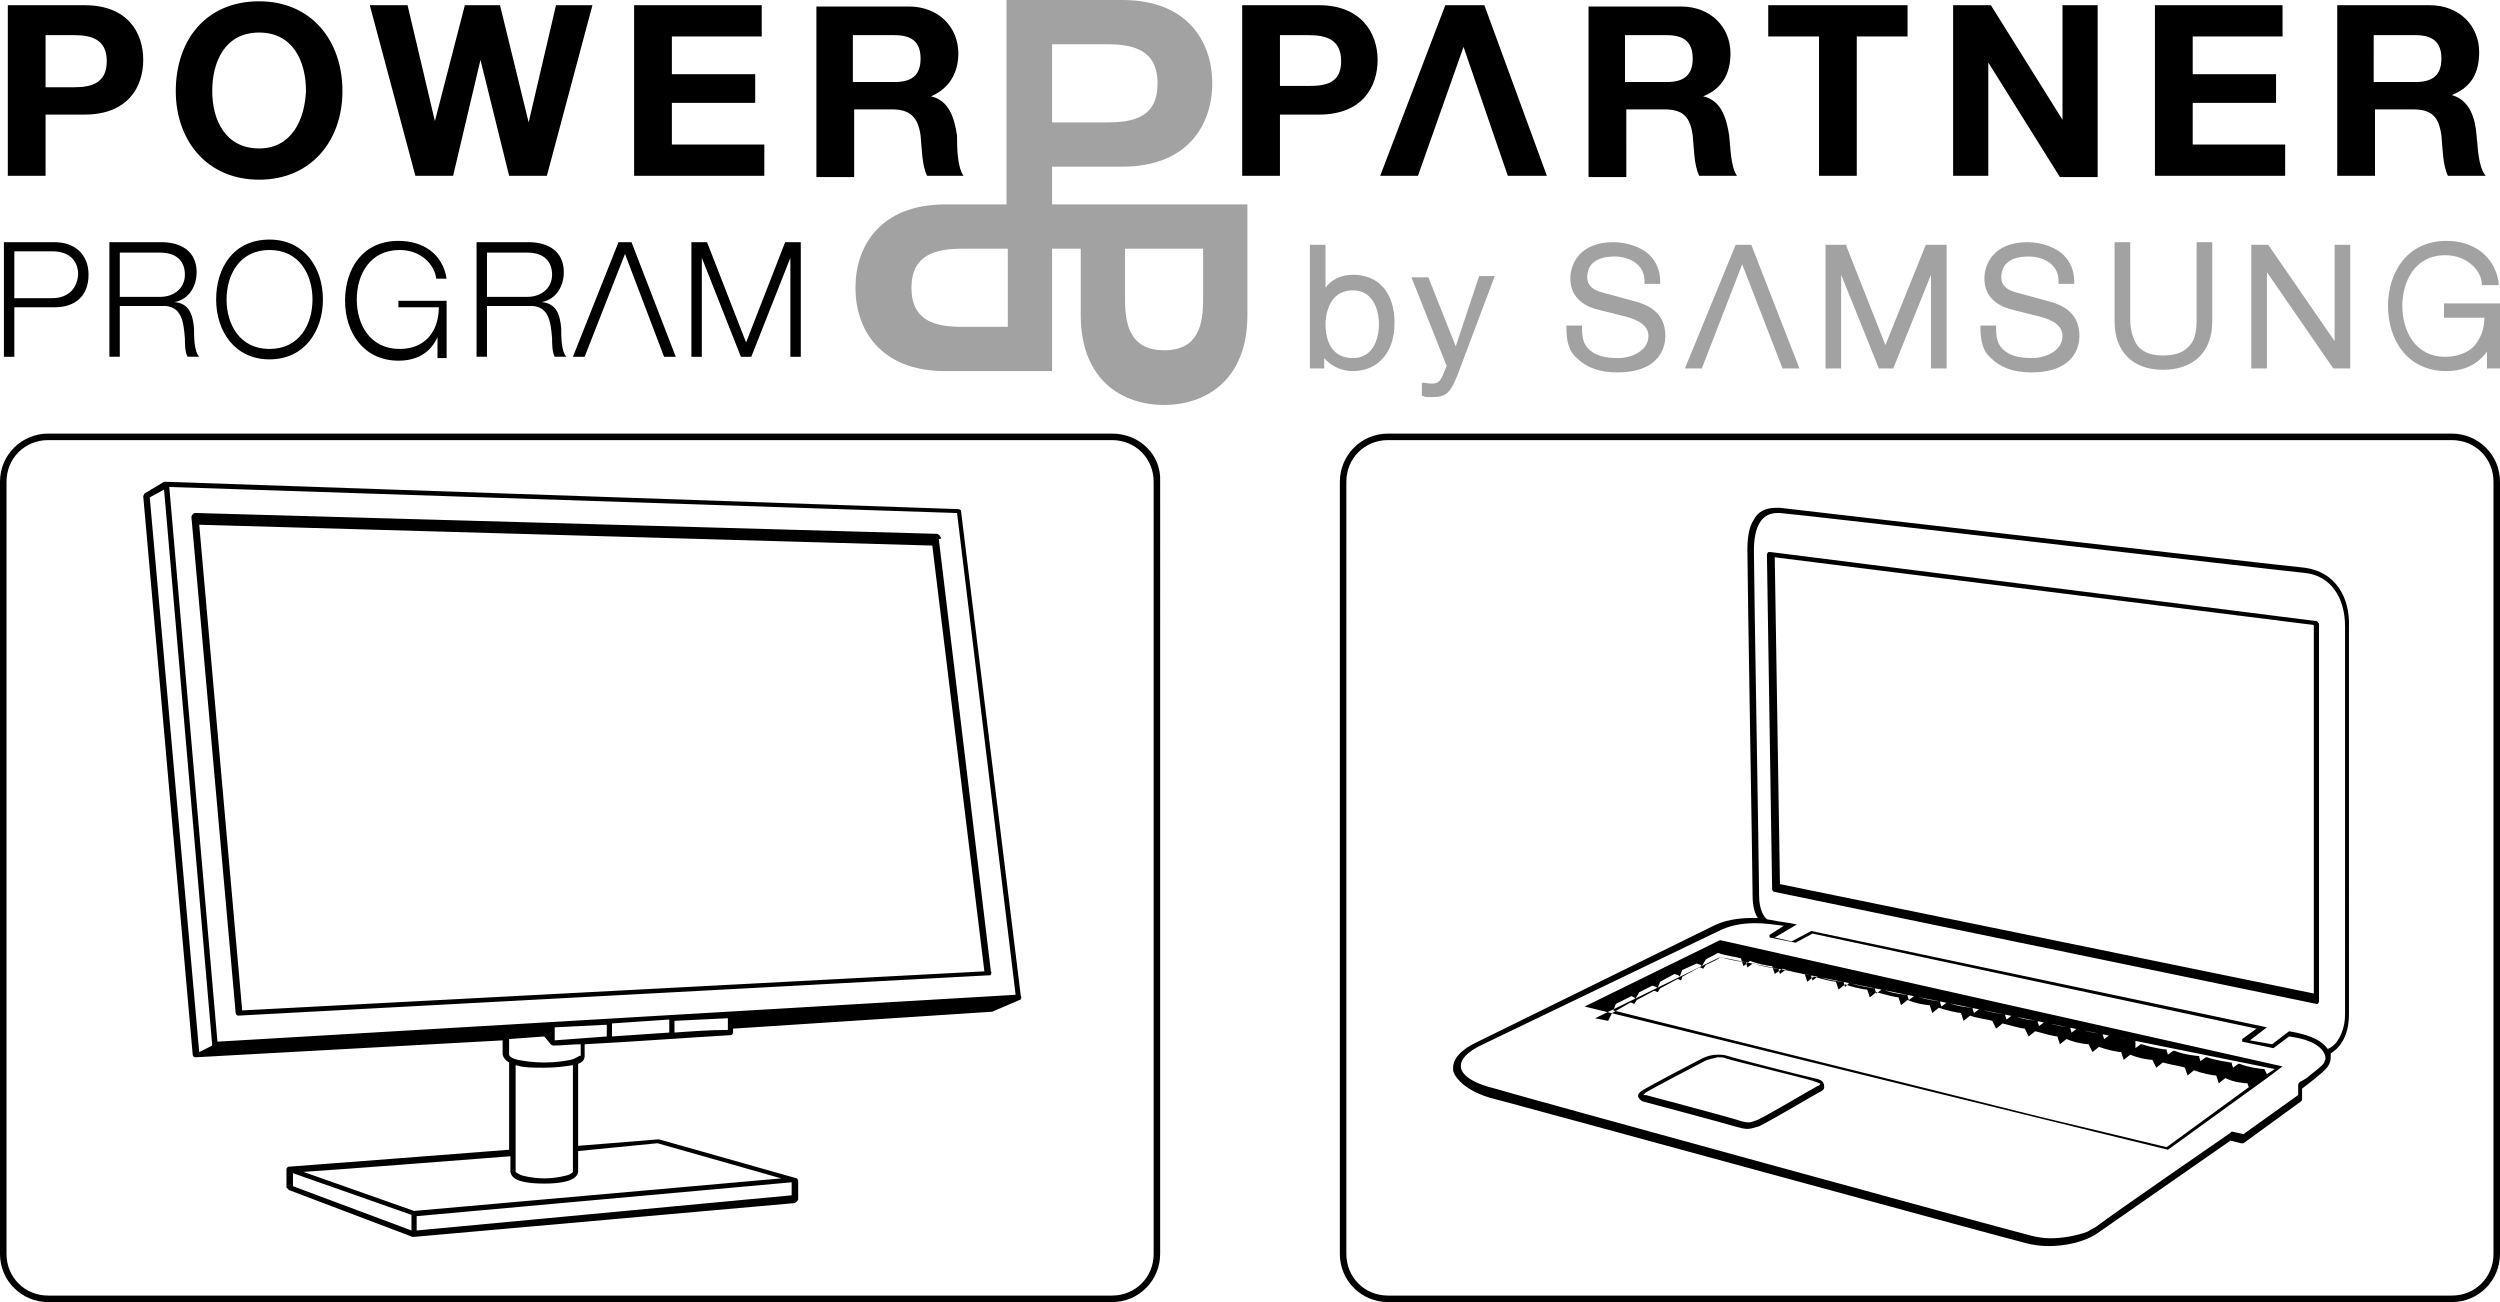
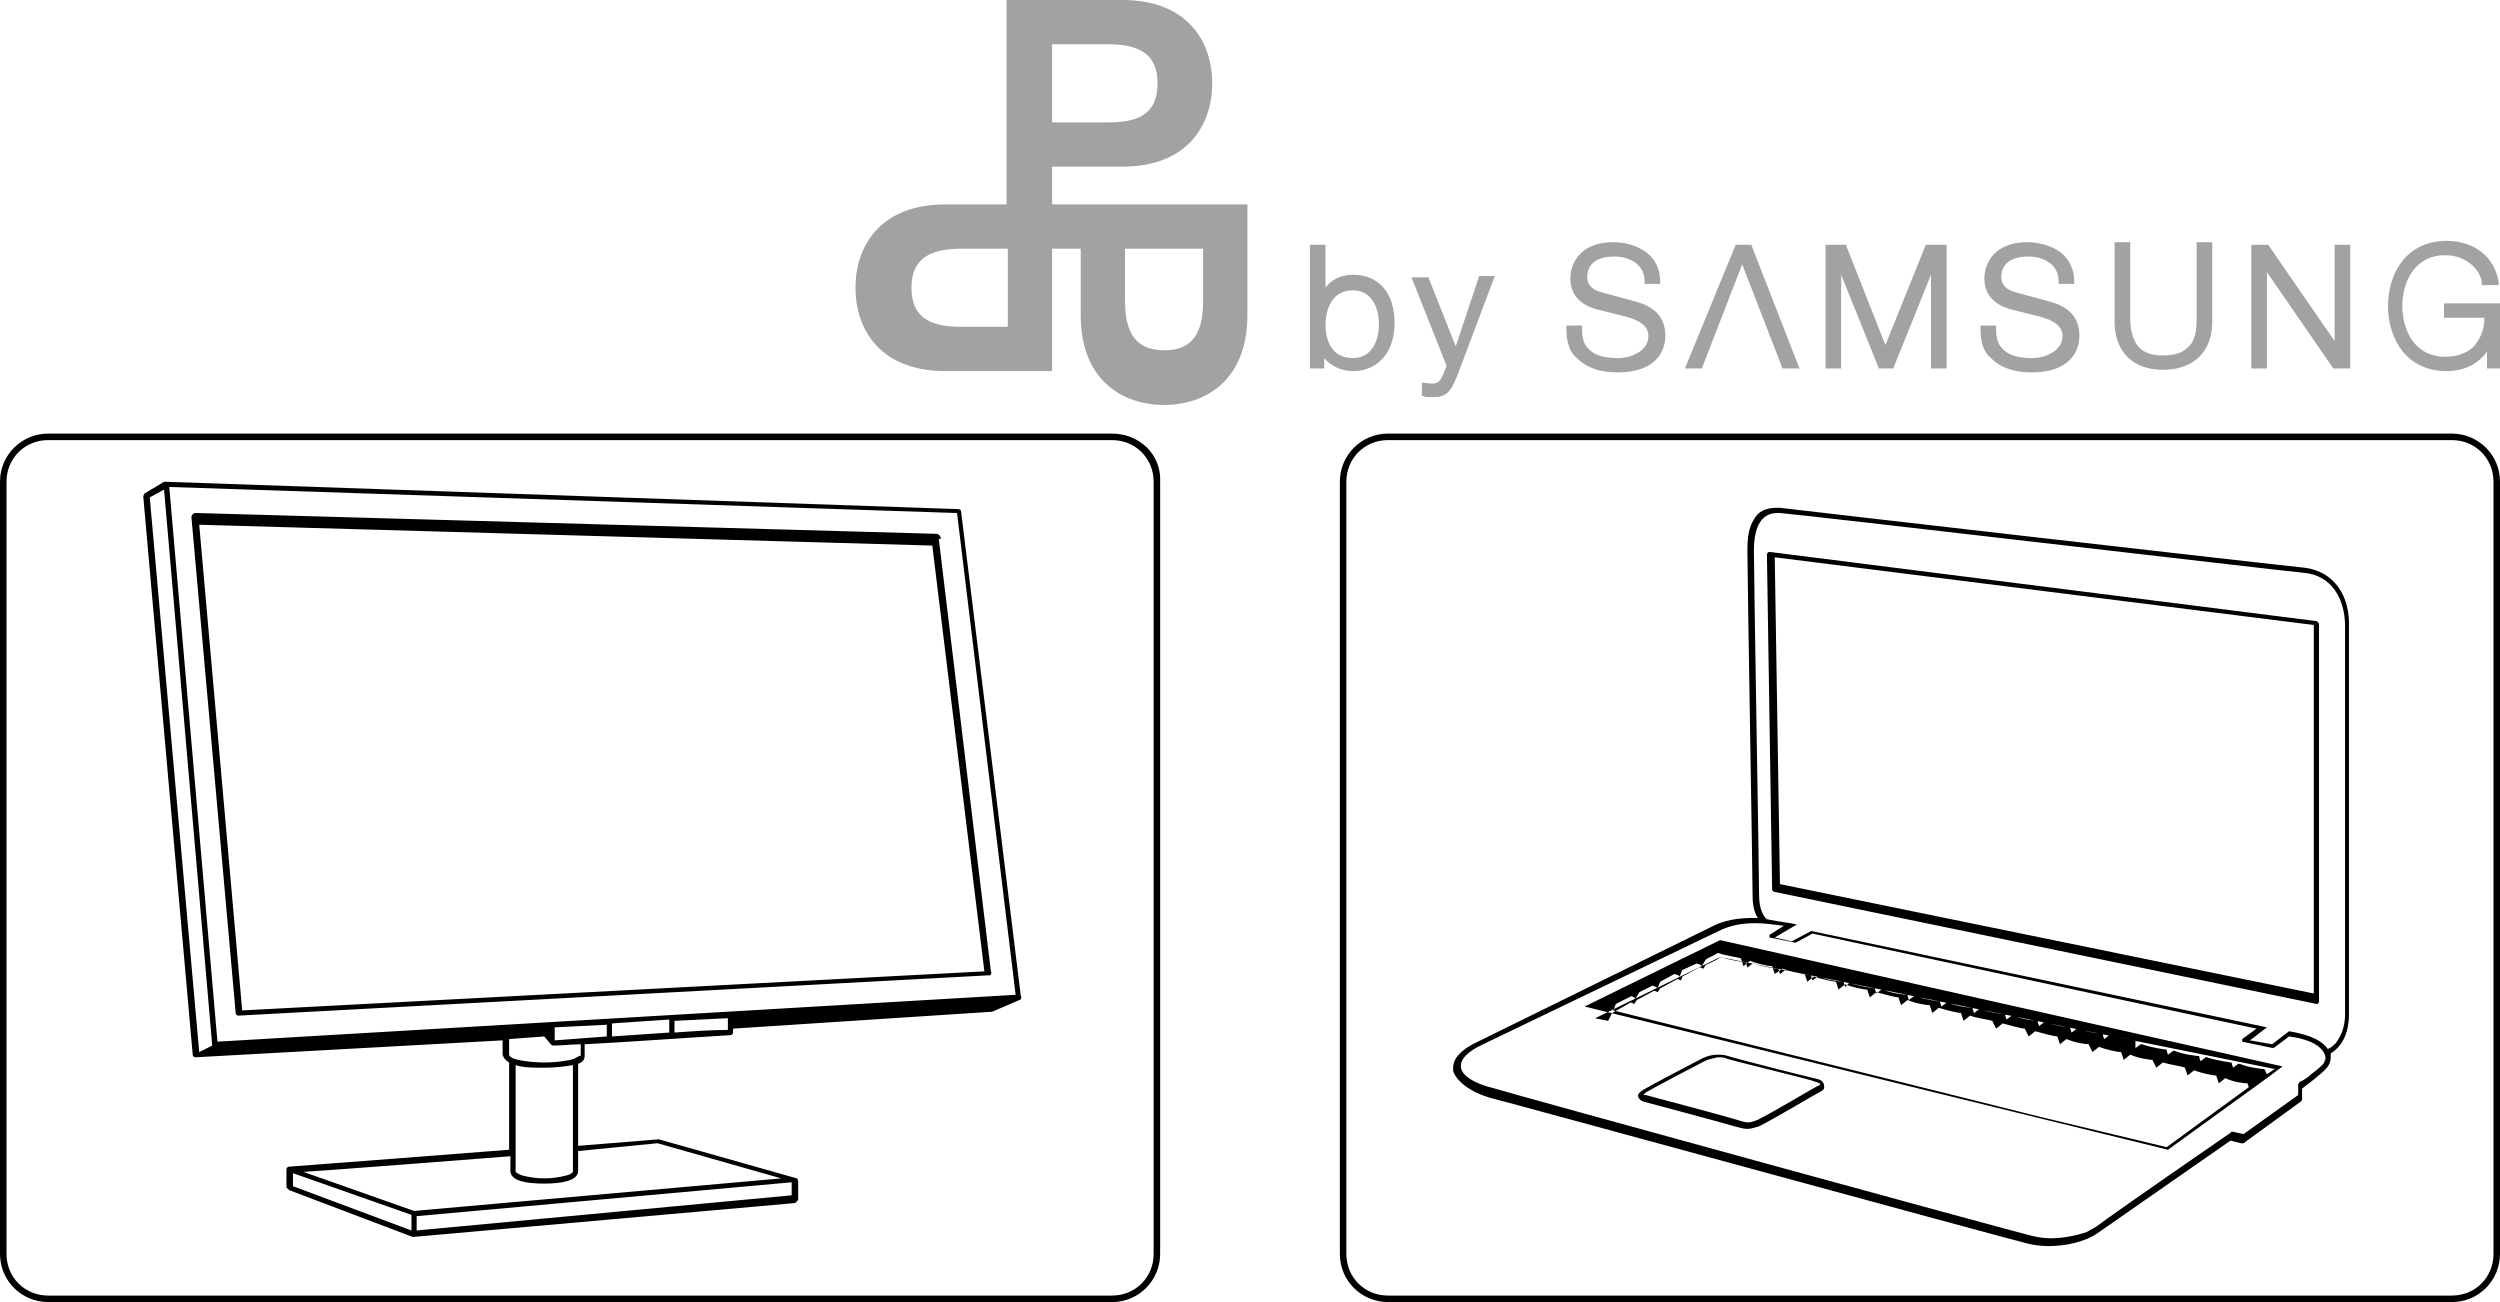
<svg xmlns="http://www.w3.org/2000/svg" version="1.1" id="Ebene_1" x="0px" y="0px" viewBox="0 0 192 100" style="enable-background:new 0 0 192 100;" xml:space="preserve">
  <style type="text/css">
	.st0{fill:#A2A2A2;}
</style>
  <g>
-     <path d="M20.7,18.4c-2.8,0-4.1,2.2-4.1,4.6s1.4,4.6,4.1,4.6c2.7,0,4.1-2.2,4.1-4.6S23.4,18.4,20.7,18.4z M20.7,26.8   c-2.3,0-3.3-1.9-3.3-3.8c0-1.9,1-3.8,3.3-3.8c2.3,0,3.3,1.9,3.3,3.8C24,24.9,23,26.8,20.7,26.8z M19.9,0.1c-4.1,0-6.4,3-6.4,6.9   c0,3.8,2.4,6.8,6.4,6.8s6.4-3,6.4-6.8C26.3,3.1,23.9,0.1,19.9,0.1z M19.9,11.4c-2.6,0-3.6-2.2-3.6-4.4c0-2.3,1-4.5,3.6-4.5   c2.6,0,3.6,2.2,3.6,4.5C23.4,9.2,22.4,11.4,19.9,11.4z M3.5,8.8h3c3.3,0,4.5-2.1,4.5-4.2S9.8,0.4,6.5,0.4H0.6v13.1h2.9V8.8z    M3.5,2.7h2.2c1.3,0,2.5,0.3,2.5,2s-1.2,2-2.5,2H3.5V2.7z M30.7,23.6h3c0,1.9-1.1,3.2-3,3.2c-2.3,0-3.3-1.9-3.3-3.8   c0-1.9,1-3.8,3.3-3.8c1.7,0,2.7,1.2,2.8,2.2h0.8c-0.3-1.9-1.8-2.9-3.7-2.9c-2.8,0-4.1,2.2-4.1,4.6s1.4,4.6,4.1,4.6   c1.3,0,2.4-0.5,3-1.8h0l0,1.6h0.7v-4.4h-3.7V23.6z M58.7,11.1h-7.1V7.9H58V5.7h-6.4V2.8h6.9V0.4h-9.8v13.1h10V11.1z M4.2,18.6H0.3   v8.8h0.8v-3.8h3.1c1.6,0,2.6-0.9,2.6-2.5C6.8,19.5,5.7,18.6,4.2,18.6z M4,22.9H1.1v-3.6H4c1.2,0,2,0.6,2,1.8   C5.9,22.3,5.1,22.9,4,22.9z M13.4,23.2L13.4,23.2c1.1-0.2,1.7-1.2,1.7-2.3c0-1.6-1.2-2.3-2.7-2.3h-4v8.8h0.8v-3.9h3.2   c1.6-0.1,1.7,1.3,1.8,2.5c0,0.4,0,1,0.2,1.4h0.9c-0.4-0.4-0.4-1.6-0.4-2.2C14.8,24.1,14.5,23.3,13.4,23.2z M12.3,22.8H9.2v-3.4h3.1   c1.3,0,1.9,0.7,1.9,1.7C14.2,22.1,13.4,22.8,12.3,22.8z M36.9,4.6l2.2,8.9H42l3.5-13.1h-2.8l-2.1,9h0l-2.2-9h-2.7l-2.3,8.9h0   l-2.1-8.9h-2.9l3.5,13.1h2.9L36.9,4.6L36.9,4.6z M135.8,2.8h3.9v10.7h2.9V2.8h3.9V0.4h-10.7V2.8z M158.4,9.2L158.4,9.2l-5.5-8.8   H150v13.1h2.7V4.8h0l5.5,8.8h2.9V0.4h-2.7V9.2z M168.4,7.9h6.4V5.7h-6.4V2.8h6.9V0.4h-9.8v13.1h10v-2.4h-7.1V7.9z M190.2,10.4   c-0.1-1.3-0.5-2.7-1.9-3.1v0c1.5-0.6,2.1-1.7,2.1-3.3c0-2-1.5-3.6-3.8-3.6h-7.1v13.1h2.9V8.4h2.9c1.5,0,2,0.6,2.2,2   c0.1,1,0.1,2.3,0.5,3.1h2.9C190.3,12.8,190.3,11.2,190.2,10.4z M185.5,6.3h-3.2V2.7h3.2c1.3,0,2,0.5,2,1.8   C187.5,5.8,186.8,6.3,185.5,6.3z M130.8,7.4L130.8,7.4c1.5-0.6,2.1-1.8,2.1-3.3c0-2-1.5-3.6-3.8-3.6H122v13.1h2.9V8.4h2.9   c1.5,0,2,0.6,2.2,2c0.1,1,0.1,2.3,0.5,3.1h2.9c-0.5-0.7-0.5-2.3-0.6-3.1C132.6,9.1,132.2,7.7,130.8,7.4z M128,6.3h-3.2V2.7h3.2   c1.3,0,2,0.5,2,1.8C130,5.8,129.3,6.3,128,6.3z M41.6,23.2L41.6,23.2c1.1-0.2,1.7-1.2,1.7-2.3c0-1.6-1.2-2.3-2.7-2.3h-4v8.8h0.8   v-3.9h3.2c1.6-0.1,1.7,1.3,1.8,2.5c0,0.4,0,1,0.2,1.4h0.9c-0.4-0.4-0.4-1.6-0.4-2.2C43,24.1,42.7,23.3,41.6,23.2z M40.5,22.8h-3.1   v-3.4h3.1c1.3,0,1.9,0.7,1.9,1.7C42.4,22.1,41.6,22.8,40.5,22.8z M57.3,26.3l-3-7.7h-1.2v8.8h0.8v-7.6h0l3,7.6h0.8l3-7.6h0v7.6h0.8   v-8.8h-1.2L57.3,26.3z M47.5,18.6L44,27.4h0.9l3.1-7.9l3,7.9h0.9l-3.4-8.8H47.5z M71.5,7.4L71.5,7.4c1.4-0.6,2.1-1.8,2.1-3.3   c0-2-1.5-3.6-3.8-3.6h-7.1v13.1h2.9V8.4h2.9c1.4,0,2,0.6,2.2,2c0.1,1,0.1,2.3,0.5,3.1H74c-0.5-0.7-0.5-2.3-0.5-3.1   C73.3,9.1,72.9,7.7,71.5,7.4z M68.7,6.3h-3.2V2.7h3.2c1.3,0,2,0.5,2,1.8C70.7,5.8,70,6.3,68.7,6.3z M111,0.4l-5,13.1h2.9l3.5-9.9   l2.4,7l1,2.9h3L114,0.4H111z M101.3,0.4h-5.9v13.1h2.9V8.8h3c3.3,0,4.5-2.1,4.5-4.2S104.5,0.4,101.3,0.4z M100.5,6.6h-2.2V2.7h2.2   c1.3,0,2.5,0.3,2.5,2S101.8,6.6,100.5,6.6z" />
    <path class="st0" d="M111.8,26.6l-2.1-5.3h-1.3l2.7,6.8l-0.2,0.5l0,0c-0.3,0.7-0.4,1-1.5,0.8l-0.2,0v1l0.1,0   c0.1,0.1,0.3,0.1,0.6,0.1l0.1,0c1.1,0,1.4-0.4,1.9-1.6l2.9-7.7h-1.2L111.8,26.6z M103.9,21.1c-0.9,0-1.7,0.4-2.1,1v-3.3h-1.2v9.5   h1.1v-0.8c0.5,0.6,1.3,1,2.2,1c1.9,0,3.2-1.4,3.2-3.7S105.9,21.1,103.9,21.1z M103.9,27.5c-2,0-2.1-2-2.1-2.6   c0-0.6,0.2-2.6,2.1-2.6c1.5,0,2,1.4,2,2.6S105.4,27.5,103.9,27.5z M80.8,12.8h5.4c5,0,6.9-3.2,6.9-6.4c0-3.2-1.9-6.4-6.9-6.4h-8.9   v15.7h-4.7c-5,0-6.9,3.2-6.9,6.4c0,3.2,1.9,6.4,6.9,6.4h8.2v-9.4H83v5.1c0,5,3.2,6.9,6.4,6.9c3.2,0,6.4-1.9,6.4-6.9v-8.5h-15V12.8z    M80.8,3.4H85c2,0,3.9,0.4,3.9,3s-1.8,3-3.9,3h-4.2V3.4z M77.4,25.1h-3.5c-2,0-3.9-0.4-3.9-3c0-2.5,1.8-3,3.9-3h3.5V25.1z    M86.4,19.1h6V23c0,2-0.4,3.9-3,3.9c-2.5,0-3-1.8-3-3.9V19.1z M179.3,26.2l-5.1-7.4h-1.3v9.5h1.2v-7.4l5.1,7.4h1.3v-9.5h-1.2V26.2z    M168.7,24.6c0,1-0.2,1.7-0.7,2.1c-0.4,0.4-1,0.6-1.9,0.6c-0.8,0-1.4-0.2-1.8-0.6c-0.4-0.4-0.7-1.2-0.7-2.2v-5.9h-1.2v6.1   c0,2.3,1.4,3.7,3.7,3.7c2.4,0,3.8-1.4,3.8-3.7v-6.1h-1.2V24.6z M187.7,23.3v1.1h3.1c0,0.9-0.3,1.6-0.8,2.2   c-0.5,0.5-1.3,0.8-2.2,0.8c-2.4,0-3.3-2.1-3.3-3.9c0-1.8,0.9-3.9,3.3-3.9c1.6,0,2.7,1.1,2.8,2.1l0,0.2h1.3l0-0.2   c-0.3-2-1.9-3.2-4-3.2c-3.1,0-4.5,2.5-4.5,5s1.4,5,4.5,5c1.3,0,2.4-0.5,3.1-1.5l0,1.3h1.1v-5H187.7z M133.3,18.8l-3.9,9.5h1.3   l3.1-8l3.1,8h1.3l-3.7-9.5H133.3z M125.4,23.1l-2.2-0.6c-0.9-0.2-1.3-0.6-1.3-1.2c0-1.4,1.3-1.6,2.1-1.6c1,0,2.3,0.5,2.3,1.9l0,0.2   h1.2l0-0.2c0-0.8-0.3-1.5-0.8-2c-0.6-0.6-1.7-1-2.8-1c-2.6,0-3.3,1.7-3.3,2.8c0,1.6,1.3,2.2,2.2,2.4l2,0.5c1.2,0.3,1.8,0.8,1.8,1.5   c0,1.2-1.4,1.7-2.3,1.7c-1.1,0-1.8-0.2-2.3-0.7c-0.4-0.4-0.5-0.9-0.5-1.6l0-0.2h-1.2l0,0.2c0,1,0.2,1.8,0.8,2.3   c0.7,0.7,1.7,1.1,3.1,1.1c3.4,0,3.7-2.1,3.7-2.8C127.9,24,126.6,23.4,125.4,23.1z M157.2,23.1l-2.2-0.6c-0.9-0.2-1.3-0.6-1.3-1.2   c0-1.4,1.3-1.6,2.1-1.6c1,0,2.3,0.5,2.3,1.9l0,0.2h1.2l0-0.2c0-0.8-0.3-1.5-0.8-2c-0.6-0.6-1.7-1-2.8-1c-2.6,0-3.3,1.7-3.3,2.8   c0,1.6,1.3,2.2,2.2,2.4l2,0.5c1.2,0.3,1.8,0.8,1.8,1.5c0,1.2-1.4,1.7-2.3,1.7c-1.1,0-1.8-0.2-2.3-0.7c-0.4-0.4-0.5-0.9-0.5-1.6   l0-0.2h-1.2l0,0.2c0,1,0.2,1.8,0.8,2.3c0.7,0.7,1.7,1.1,3.1,1.1c3.4,0,3.7-2.1,3.7-2.8C159.7,24,158.4,23.4,157.2,23.1z    M144.8,26.5l-3-7.6l0-0.1h-1.6v9.5h1.2v-7.2l2.9,7.2h1.1l2.9-7.2v7.2h1.2v-9.5h-1.6L144.8,26.5z" />
    <path d="M132.1,72.2l-10.4,5.1l44.8,11l7.6-5.5c0,0,0,0,0,0c0,0,0,0,0,0l1.2-0.9L132.1,72.2L132.1,72.2z M166.4,88.1l-9.6-2.3   l-7.2-1.8l-25.7-6.4l0.2-0.5l1.2-0.6l0.2,0.1l0.1,0.1l0.3-0.5l1-0.5l0.3,0.1l0.1,0.1l0.2-0.5l1.1-0.6l0.3,0.1l0.1,0.1l0.2-0.5   l1.1-0.5l0.3,0.1l0.1,0.1l0.3-0.5c0.1-0.1,0.6-0.3,0.9-0.5c0,0,0.1,0,0.1,0c0.5,0.2,1.4,0.3,1.7,0.4l0.2,0.6l0.5-0.4   c0.5,0.2,1.4,0.4,1.7,0.4l0.2,0.6l0.6-0.4c0.6,0.2,1.4,0.4,1.7,0.4l0.2,0.6l0.5-0.4c0.6,0.2,1.5,0.4,1.7,0.4l0.2,0.6l0.5-0.4   c0.5,0.2,1.4,0.4,1.7,0.4l0.2,0.6l0.5-0.4c0.7,0.2,1.5,0.4,1.7,0.4l0.2,0.6l0.5-0.4c0.7,0.3,1.5,0.4,1.7,0.4l0.2,0.6l0.5-0.4   c0.6,0.2,1.5,0.4,1.7,0.4l0.2,0.6l0.5-0.4c0.5,0.2,1.4,0.3,1.7,0.4l0.3,0.6l0.5-0.4c0.7,0.2,1.5,0.4,1.7,0.4l0.3,0.6l0.5-0.4   c0.7,0.2,1.5,0.4,1.7,0.4l0.2,0.6l0.5-0.4c0.7,0.3,1.5,0.4,1.7,0.4l0.3,0.6l0.5-0.4c0.5,0.2,1.4,0.4,1.7,0.4l0.2,0.6l0.5-0.4   c0.7,0.3,1.5,0.4,1.7,0.4l0.3,0.6l0.5-0.4c0.7,0.2,1.5,0.3,1.7,0.4l0.2,0.6l0.5-0.4c0.5,0.2,1.4,0.4,1.7,0.4l0.2,0.6l0.5-0.4   c0.6,0.3,1.4,0.4,1.7,0.4l0.1,0.3L166.4,88.1z M174.7,82.1l-0.6,0.4l-0.2-0.4l-0.1,0c0,0-1.1-0.1-1.8-0.4l-0.1,0l-0.4,0.3l-0.1-0.3   l0-0.1l-0.1,0c0,0-1.3-0.2-1.8-0.4l-0.1,0l-0.4,0.3l-0.1-0.3l0-0.1l-0.1,0c0,0-1.1-0.1-1.8-0.4l-0.1,0l-0.4,0.3l-0.1-0.3l0-0.1   l-0.1,0c0,0-0.9-0.1-1.8-0.4l-0.1,0l-0.4,0.3L164,80l0-0.1l-0.1,0c0,0-1.4-0.2-1.8-0.4l-0.1,0l-0.4,0.3l-0.1-0.3l0-0.1l-0.1,0   c0,0-1-0.1-1.8-0.4l-0.1,0l-0.4,0.3l-0.1-0.3l0-0.1l-0.1,0c0,0-1-0.1-1.8-0.4l-0.1,0l-0.4,0.3l-0.1-0.3l0-0.1l-0.1,0   c0,0-1.1-0.1-1.8-0.4l-0.1,0l-0.4,0.3l-0.1-0.3l0-0.1l-0.1,0c0,0-1.4-0.2-1.8-0.4l-0.1,0l-0.4,0.3l-0.1-0.3l0-0.1l-0.1,0   c0,0-1.1-0.1-1.8-0.4l-0.1,0l-0.4,0.3l-0.1-0.3l0-0.1l-0.1,0c0,0-0.9-0.1-1.8-0.4l-0.1,0l-0.4,0.3l-0.1-0.3l0-0.1l-0.1,0   c0,0-1.1-0.1-1.8-0.4l-0.1,0l-0.4,0.3l-0.1-0.3l0-0.1l-0.1,0c0,0-1.3-0.2-1.8-0.4l-0.1,0l-0.3,0.3l-0.1-0.3l0-0.1l-0.1,0   c0,0-1.1-0.1-1.8-0.4l-0.1,0l-0.4,0.3l-0.1-0.3l0-0.1l-0.1,0c0,0-1.2-0.2-1.8-0.4l-0.1,0l-0.4,0.3l-0.1-0.3l0-0.1l-0.1,0   c0,0-1.4-0.2-1.8-0.4l-0.1,0l-0.4,0.3l-0.1-0.3l0-0.1l-0.1,0c0,0-1.4-0.2-1.8-0.4l-0.1,0l-0.1,0.1c0,0,0,0,0,0   c-0.3,0.2-1,0.5-1,0.5l0,0l-0.2,0.3l-0.2-0.1l-0.1,0l-1.3,0.7l-0.1,0.3l-0.2-0.1l-0.1,0l-1.3,0.7l-0.2,0.3l-0.2-0.1l-0.1,0   l-1.3,0.7l-0.2,0.3l-0.2-0.1l-0.1,0l-1.4,0.8l-0.3,0.6l-1-0.2l9.6-4.7L174.7,82.1z M72.2,41.2c0-0.1-0.1-0.1-0.2-0.2l-56.9-1.6v0   l-0.1,0c-0.1,0-0.1,0-0.2,0.1c0,0-0.1,0.1-0.1,0.2l3.4,38.1c0,0.1,0.1,0.2,0.2,0.2h0l57.7-3.1c0.1,0,0.1,0,0.1-0.1   c0,0,0.1-0.1,0-0.2l0,0l-4-33.2C72.3,41.4,72.3,41.3,72.2,41.2z M18.6,77.6l-3.3-37.3l56.3,1.6l4,32.7L18.6,77.6z M177.9,47.7   l-41.9-5.3c-0.1,0-0.1,0-0.2,0c0,0-0.1,0.1-0.1,0.2l0.4,25.7c0,0.1,0.1,0.2,0.2,0.2l41.6,8.6c0,0,0,0,0,0c0,0,0.1,0,0.1,0   c0,0,0.1-0.1,0.1-0.2l0-29C178,47.8,178,47.7,177.9,47.7z M136.7,67.9l-0.4-25.1l41.4,5.2l0,28.3L136.7,67.9z M188.3,33.3h-81.7   c-2.1,0-3.7,1.7-3.7,3.7v59.3c0,2.1,1.7,3.7,3.7,3.7h81.7c2.1,0,3.7-1.7,3.7-3.7V37C192,34.9,190.3,33.3,188.3,33.3z M191.5,96.3   c0,1.8-1.4,3.2-3.2,3.2h-81.7c-1.8,0-3.2-1.4-3.2-3.2V37c0-1.8,1.4-3.2,3.2-3.2h81.7c1.8,0,3.2,1.4,3.2,3.2V96.3z M177,43.6   c-2.1-0.2-38.7-4.4-40.3-4.6c-0.1,0-0.2,0-0.3,0c-0.8,0-1.4,0.3-1.7,0.9c-0.4,0.6-0.5,1.4-0.5,2.4c0,2,0.4,24.9,0.4,26.5   c0,0.9,0.2,1.4,0.4,1.7c-0.1,0-0.3,0-0.4,0c-1.2,0-2.2,0.2-3,0.6L113.5,80c-1.3,0.6-1.9,1.3-1.9,2c0,0.1,0,0.2,0,0.2   c0,0.2,0.5,1.4,2.8,2.1c1.6,0.4,40,10.9,41.3,11.2c0.4,0.1,1,0.2,1.6,0.2c1.3,0,2.8-0.3,3.8-1c1.3-0.9,9.2-6.4,10.2-7.1l0.8,0.2   c0.1,0,0.2,0,0.2,0l4.4-3.2c0.1-0.1,0.1-0.1,0.1-0.2l0-0.8c0.4-0.3,1.6-1.2,1.9-1.6c0.1-0.1,0.3-0.4,0.3-0.8c0-0.1,0-0.2,0-0.3   c0.5-0.3,1.4-1.1,1.4-3V48.2C180.5,45.8,179.3,43.9,177,43.6z M178.6,81.3c0,0.1-0.1,0.2-0.1,0.3c-0.1,0.2-0.6,0.6-1,0.9   c-0.4,0.4-0.9,0.6-0.9,0.6c0,0,0,0,0,0l0,0v0c0,0.1-0.1,0.1-0.1,0.2l0,0.8l-4.2,3l-0.9-0.2l-0.1,0.1c0,0,0,0,0,0c0,0,0,0,0,0   c0,0-9,6.2-10.3,7.2c-0.2,0.1-0.5,0.3-0.7,0.4c-0.8,0.3-1.9,0.5-2.8,0.5c-0.6,0-1.1-0.1-1.5-0.2c-1.3-0.3-39.6-10.8-41.2-11.3   c-1.7-0.4-2.7-1.1-2.6-1.8c0-0.4,0.4-1,1.7-1.6l18.1-8.7c0.8-0.4,1.7-0.6,2.8-0.6c0.7,0,1.4,0.1,2.2,0.2l-1.1,0.7l0,0.2l2,0.4   l1.3-0.7l34.1,7.3l-1.1,0.8l0,0.2l2.4,0.5l1.2-0.9C178.1,79.9,178.6,80.8,178.6,81.3C178.6,81.3,178.6,81.3,178.6,81.3z    M180.1,77.9c0,1.1-0.4,1.8-0.7,2.2c-0.2,0.2-0.3,0.3-0.5,0.4c-0.1,0-0.1,0.1-0.1,0.1c-0.4-0.6-1.2-1.1-3-1.4l-1.3,1l-1.7-0.3   l1.3-1l-35-7.4l-1.5,0.8l-1.3-0.3L138,71l-0.5-0.1c-0.7-0.1-1.3-0.2-1.8-0.3c0,0,0,0-0.1-0.1c-0.1-0.1-0.5-0.6-0.5-1.7   c0-1.6-0.4-24.5-0.4-26.5c0-1.9,0.6-2.9,1.8-2.9c0.1,0,0.1,0,0.2,0c1.5,0.1,38.2,4.4,40.3,4.6c2,0.2,3.1,1.9,3.1,4.1V77.9z    M73.6,39.1L12.7,37c0,0-0.1,0-0.1,0l0,0l-1.5,0.9L11,38.1L14.8,81c0,0.1,0.1,0.2,0.2,0.2h0l23.6-1.3V81c0.1,0.3,0.2,0.4,0.5,0.6   l0,6.7c-1.1,0.1-16.9,1.3-16.9,1.3c-0.1,0-0.2,0.1-0.2,0.2c0,0,0,0,0,0l0,1.4l0.2,0.2h0l9.5,3.6L61,92.4c0.1,0,0.3-0.2,0.3-0.3   v-1.4l0,0c0,0,0,0,0,0v0h0c0-0.1-0.1-0.2-0.1-0.2l-10.6-3l-6.2,0.5l0-6.3c0.3-0.1,0.5-0.3,0.5-0.6l0-0.9c3.8-0.2,7.8-0.5,11.2-0.7   c0.1,0,0.2-0.1,0.2-0.2l0-0.3l19.9-1.3l2.1-0.9c0,0,0.1,0,0.1-0.1c0,0,0.1-0.1,0-0.2l-4.6-37.3C73.8,39.2,73.7,39.1,73.6,39.1z    M15.3,80.8L15.3,80.8l-3.8-42.6l1.1-0.6l3.7,42.7c0,0,0,0,0,0L15.3,80.8z M31.6,94.5l-9.1-3.4l0-1l9.1,3.2V94.5z M60.8,91.8   L32,94.5v-1.1l28.8-2.6L60.8,91.8z M50.5,87.8l9.5,2.7L31.8,93L23.3,90c1.8-0.1,14.6-1.1,15.9-1.2l0,1.2c0.1,0.7,1.2,0.9,2.6,0.9   c1.3,0,2.5-0.2,2.6-0.9l0-1.6L50.5,87.8z M39.6,81.8c0.6,0.2,1.3,0.2,2.2,0.2c0.9,0,1.6-0.1,2.2-0.2l0,8.2c0,0-0.1,0.2-0.6,0.3   c-0.4,0.1-1,0.2-1.6,0.2c-0.6,0-1.2-0.1-1.6-0.2c-0.4-0.1-0.6-0.3-0.6-0.3L39.6,81.8z M43.8,81.4c-0.5,0.1-1.2,0.2-2,0.2   c-0.8,0-1.5-0.1-2-0.2c-0.5-0.1-0.7-0.3-0.7-0.4v-1.2l2.7-0.2l0.5,0.6v0c0,0,0.1,0.1,0.2,0.1c0.7,0,1.4-0.1,2.1-0.1l0,0.9   C44.5,81,44.3,81.3,43.8,81.4z M46.6,79.6c-1.4,0.1-2.7,0.2-4,0.3l0-1l4-0.2V79.6z M51.4,79.3c-1.5,0.1-2.9,0.2-4.4,0.3v-1l4.4-0.3   V79.3z M51.8,79.3v-0.9l4.1-0.2l0,0.9C54.6,79.1,53.2,79.2,51.8,79.3z M16.7,80l-3.7-42.6l60.5,2L78,76.4L16.7,80z M85.4,33.3H3.7   C1.7,33.3,0,34.9,0,37v59.3c0,2.1,1.7,3.7,3.7,3.7h81.7c2.1,0,3.7-1.7,3.7-3.7V37C89.2,34.9,87.5,33.3,85.4,33.3z M88.6,96.3   c0,1.8-1.4,3.2-3.2,3.2H3.7c-1.8,0-3.2-1.4-3.2-3.2V37c0-1.8,1.4-3.2,3.2-3.2h81.7c1.8,0,3.2,1.4,3.2,3.2V96.3z M139.3,82.8   c-0.9-0.2-6-1.5-6.6-1.7c-0.3-0.1-0.5-0.1-0.8-0.1c-0.4,0-0.8,0.1-1.2,0.3c-0.4,0.2-4.2,2.2-4.5,2.4c-0.3,0.2-0.4,0.3-0.4,0.5   c0.1,0.3,0.4,0.4,0.4,0.4l0,0c0,0,6.4,1.7,7,1.9c0.4,0.1,0.7,0.2,1,0.2h0c0.3,0,0.5-0.1,0.9-0.2c1.2-0.6,4.2-2.4,4.6-2.6   c0.2-0.1,0.4-0.2,0.4-0.4C140.1,83,139.8,82.9,139.3,82.8z M139.6,83.4c-0.4,0.2-3.4,2-4.6,2.6c-0.3,0.1-0.5,0.2-0.7,0.2   c-0.3,0-0.6-0.1-0.9-0.2c-0.6-0.2-7-1.9-7-1.9h0c0,0-0.1,0-0.1,0c0,0-0.1,0-0.1,0l0,0c0,0,0,0,0,0c0,0,0.1-0.1,0.2-0.2   c0.3-0.2,4.1-2.2,4.5-2.4c0.4-0.2,0.7-0.2,1-0.3c0.3,0,0.5,0,0.7,0.1c0.6,0.2,5.6,1.4,6.6,1.7c0.2,0.1,0.4,0.1,0.5,0.2   c0,0,0.1,0,0.1,0C139.8,83.3,139.7,83.4,139.6,83.4z" />
  </g>
</svg>